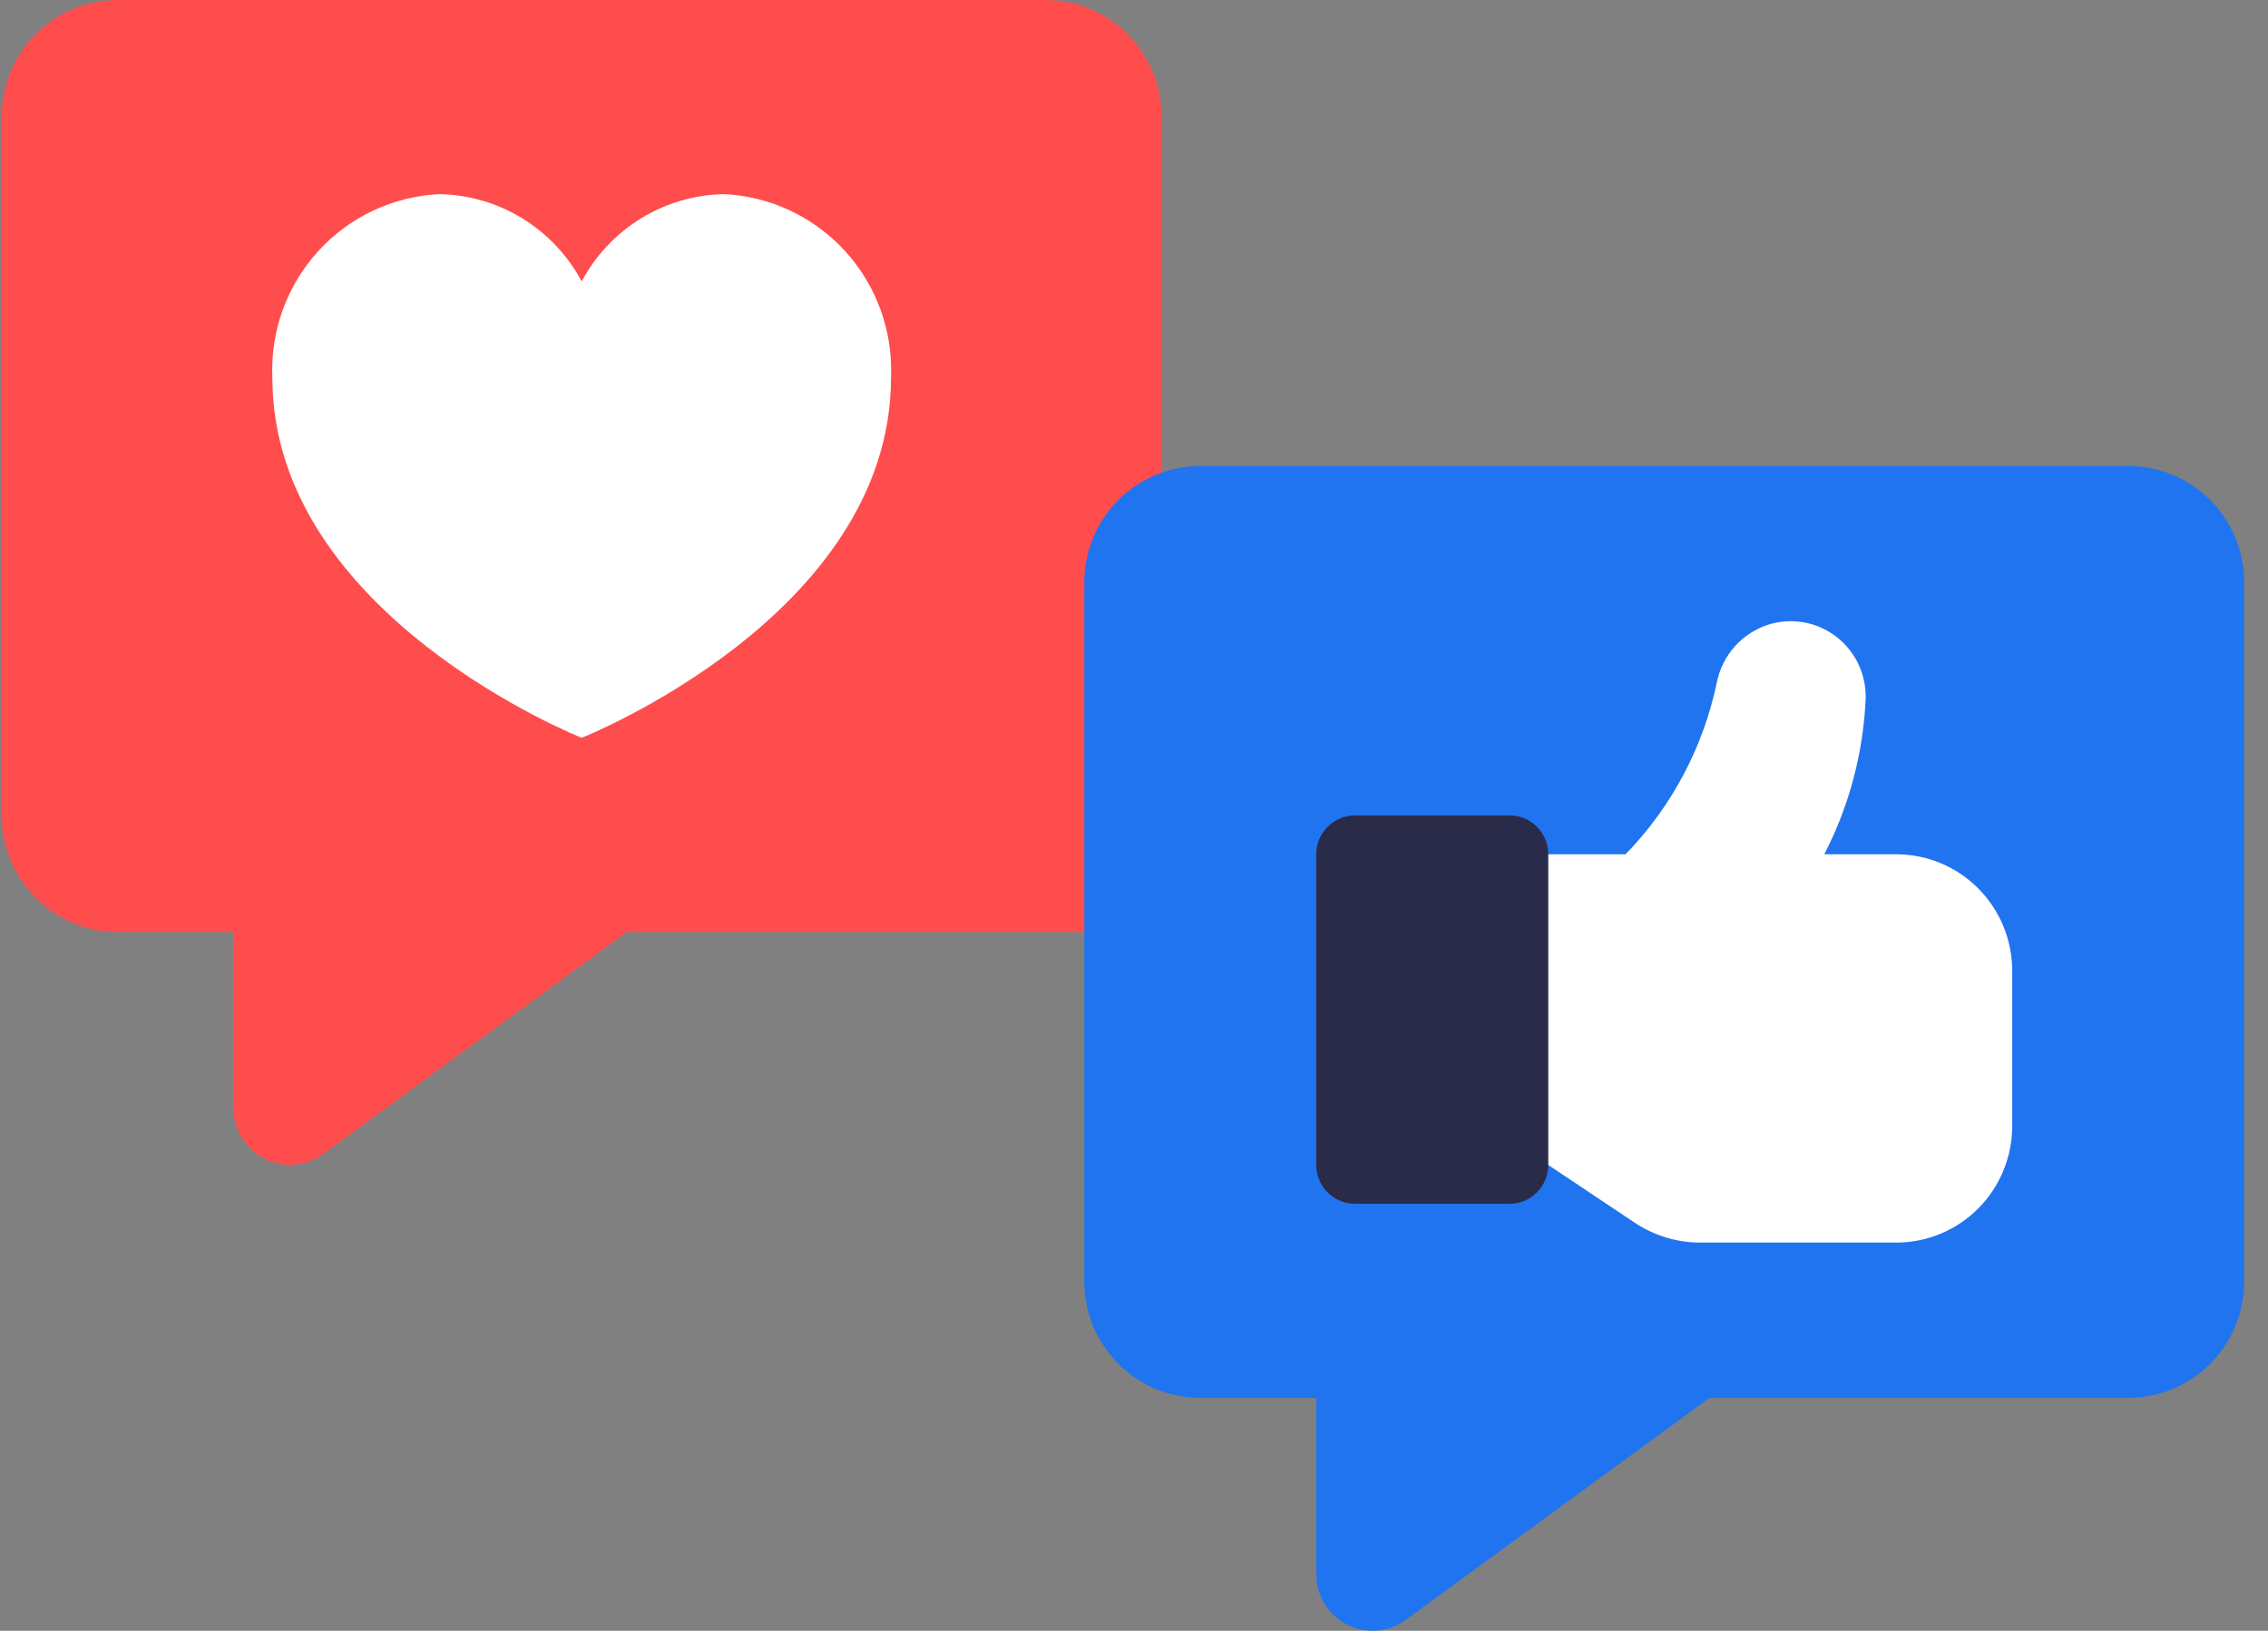
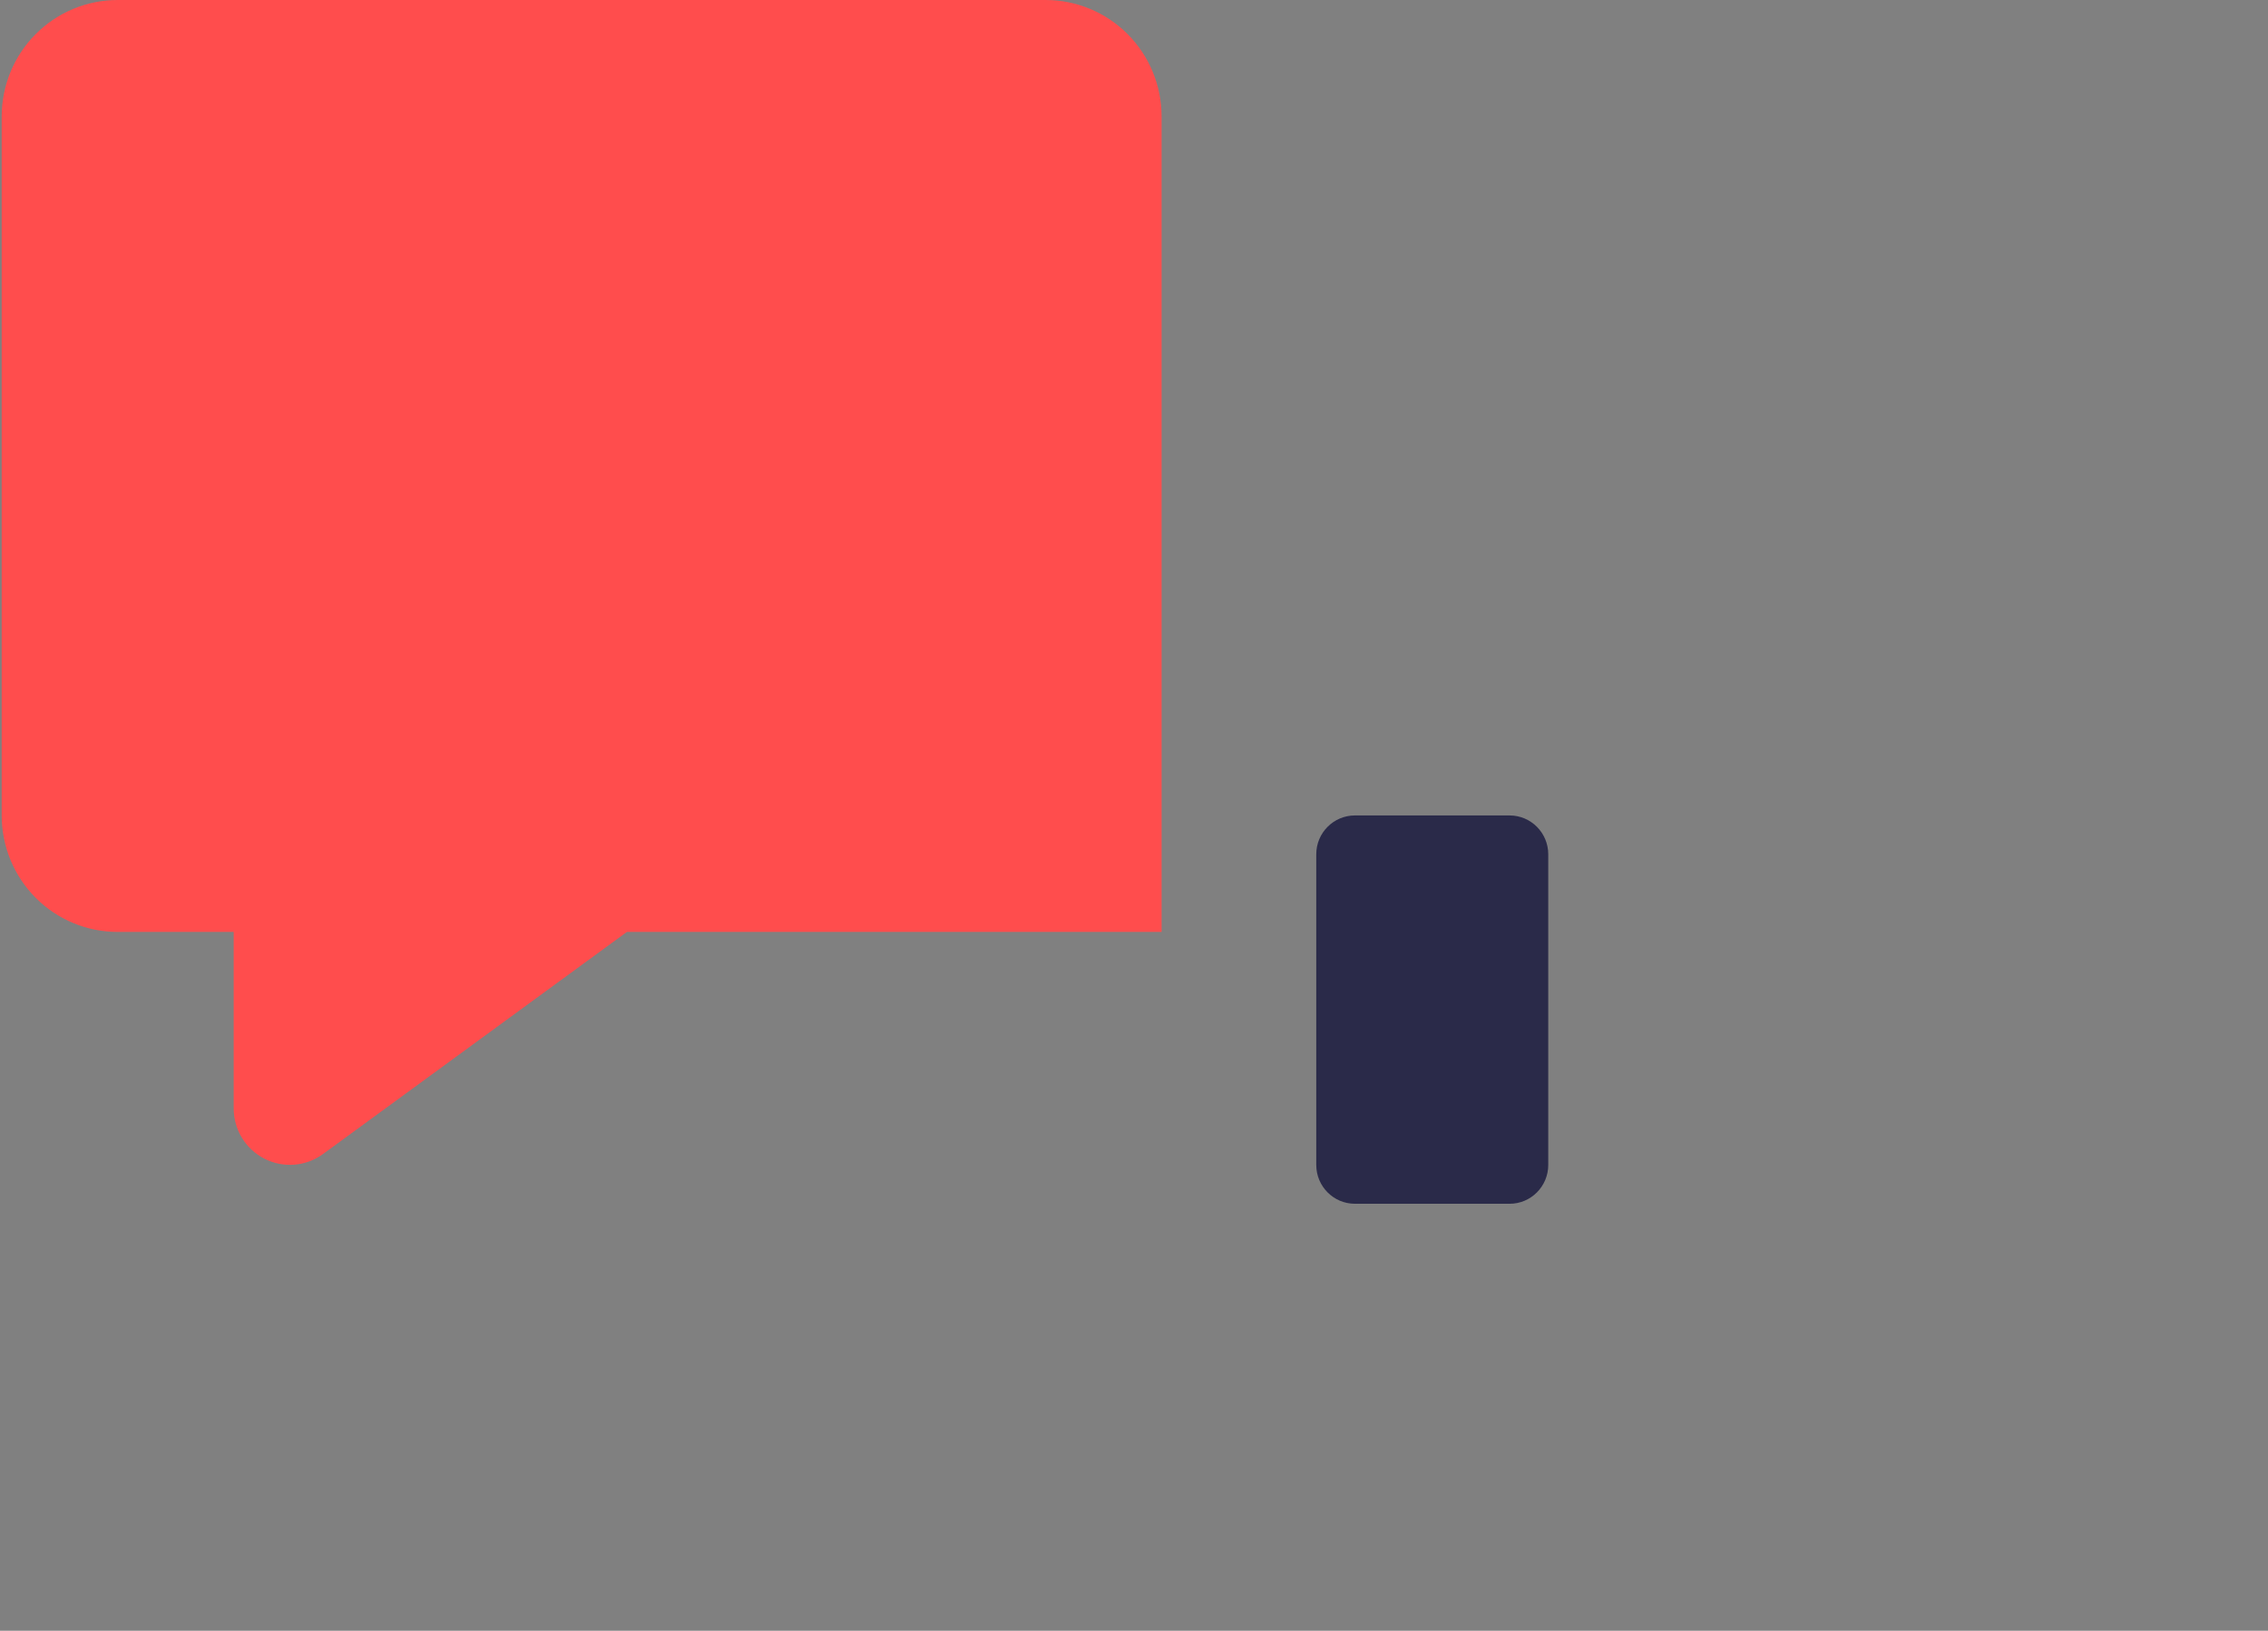
<svg xmlns="http://www.w3.org/2000/svg" width="89" height="64" viewBox="0 0 89 64" fill="none">
  <rect x="0" y="0" width="89" height="64" fill="#808080" stroke="none" />
  <g clip-path="url(#clip0_3784_4)">
    <path d="M24.6 36.574L12.675 45.291C12.345 45.532 11.955 45.676 11.549 45.708C11.143 45.739 10.736 45.658 10.373 45.472C10.01 45.285 9.706 45.002 9.493 44.653C9.281 44.304 9.169 43.902 9.17 43.493V36.574H4.618C3.411 36.574 2.253 36.093 1.4 35.235C0.546 34.378 0.066 33.215 0.066 32.002V4.572C0.066 3.359 0.546 2.196 1.4 1.339C2.253 0.482 3.411 0 4.618 0H41.032C42.239 0 43.397 0.482 44.25 1.339C45.104 2.196 45.583 3.359 45.583 4.572V36.574H24.6Z" fill="#FF4D4D" />
-     <path d="M34.964 14.82C34.964 24.154 22.826 28.955 22.826 28.955C22.826 28.955 10.688 24.154 10.688 14.82C10.609 12.993 11.255 11.209 12.484 9.86C13.712 8.51 15.424 7.704 17.242 7.62C18.392 7.64 19.516 7.968 20.498 8.57C21.479 9.172 22.283 10.026 22.826 11.044C23.369 10.026 24.173 9.172 25.154 8.57C26.136 7.968 27.259 7.64 28.409 7.62C30.228 7.704 31.939 8.51 33.168 9.86C34.397 11.209 35.042 12.993 34.964 14.82Z" fill="white" />
-     <path d="M51.653 54.861H47.102C45.894 54.861 44.737 54.38 43.883 53.522C43.029 52.665 42.55 51.502 42.55 50.29V22.859C42.55 21.646 43.029 20.484 43.883 19.626C44.737 18.769 45.894 18.287 47.102 18.287H83.515C84.722 18.287 85.88 18.769 86.734 19.626C87.587 20.484 88.067 21.646 88.067 22.859V50.29C88.067 51.502 87.587 52.665 86.734 53.522C85.88 54.38 84.722 54.861 83.515 54.861H67.083L55.158 63.577C54.828 63.817 54.439 63.961 54.033 63.993C53.626 64.025 53.219 63.944 52.856 63.757C52.494 63.571 52.189 63.288 51.977 62.938C51.764 62.589 51.652 62.188 51.653 61.779V54.861Z" fill="#2074EF" />
-     <path d="M78.962 38.098V44.194C78.962 45.406 78.482 46.569 77.629 47.427C76.775 48.284 75.617 48.766 74.41 48.766H66.719C65.801 48.764 64.904 48.49 64.14 47.979L60.755 45.718H57.721V33.526H63.79C65.595 31.669 66.837 29.333 67.369 26.792C67.473 26.261 67.719 25.768 68.08 25.365C68.441 24.963 68.903 24.666 69.418 24.506C69.855 24.373 70.317 24.344 70.766 24.421C71.216 24.499 71.642 24.68 72.01 24.951C72.378 25.222 72.678 25.575 72.887 25.983C73.095 26.39 73.207 26.841 73.212 27.3V27.406C73.122 29.541 72.568 31.63 71.588 33.526H74.41C75.617 33.526 76.775 34.008 77.629 34.865C78.482 35.723 78.962 36.886 78.962 38.098Z" fill="white" />
    <path d="M59.239 32.002H53.17C52.332 32.002 51.652 32.685 51.652 33.526V45.718C51.652 46.559 52.332 47.242 53.17 47.242H59.239C60.076 47.242 60.756 46.559 60.756 45.718V33.526C60.756 32.685 60.076 32.002 59.239 32.002Z" fill="#2A2A49" />
  </g>
  <defs>
    <clipPath id="clip0_3784_4">
      <rect width="88" height="64" fill="white" transform="translate(0.066)" />
    </clipPath>
  </defs>
</svg>